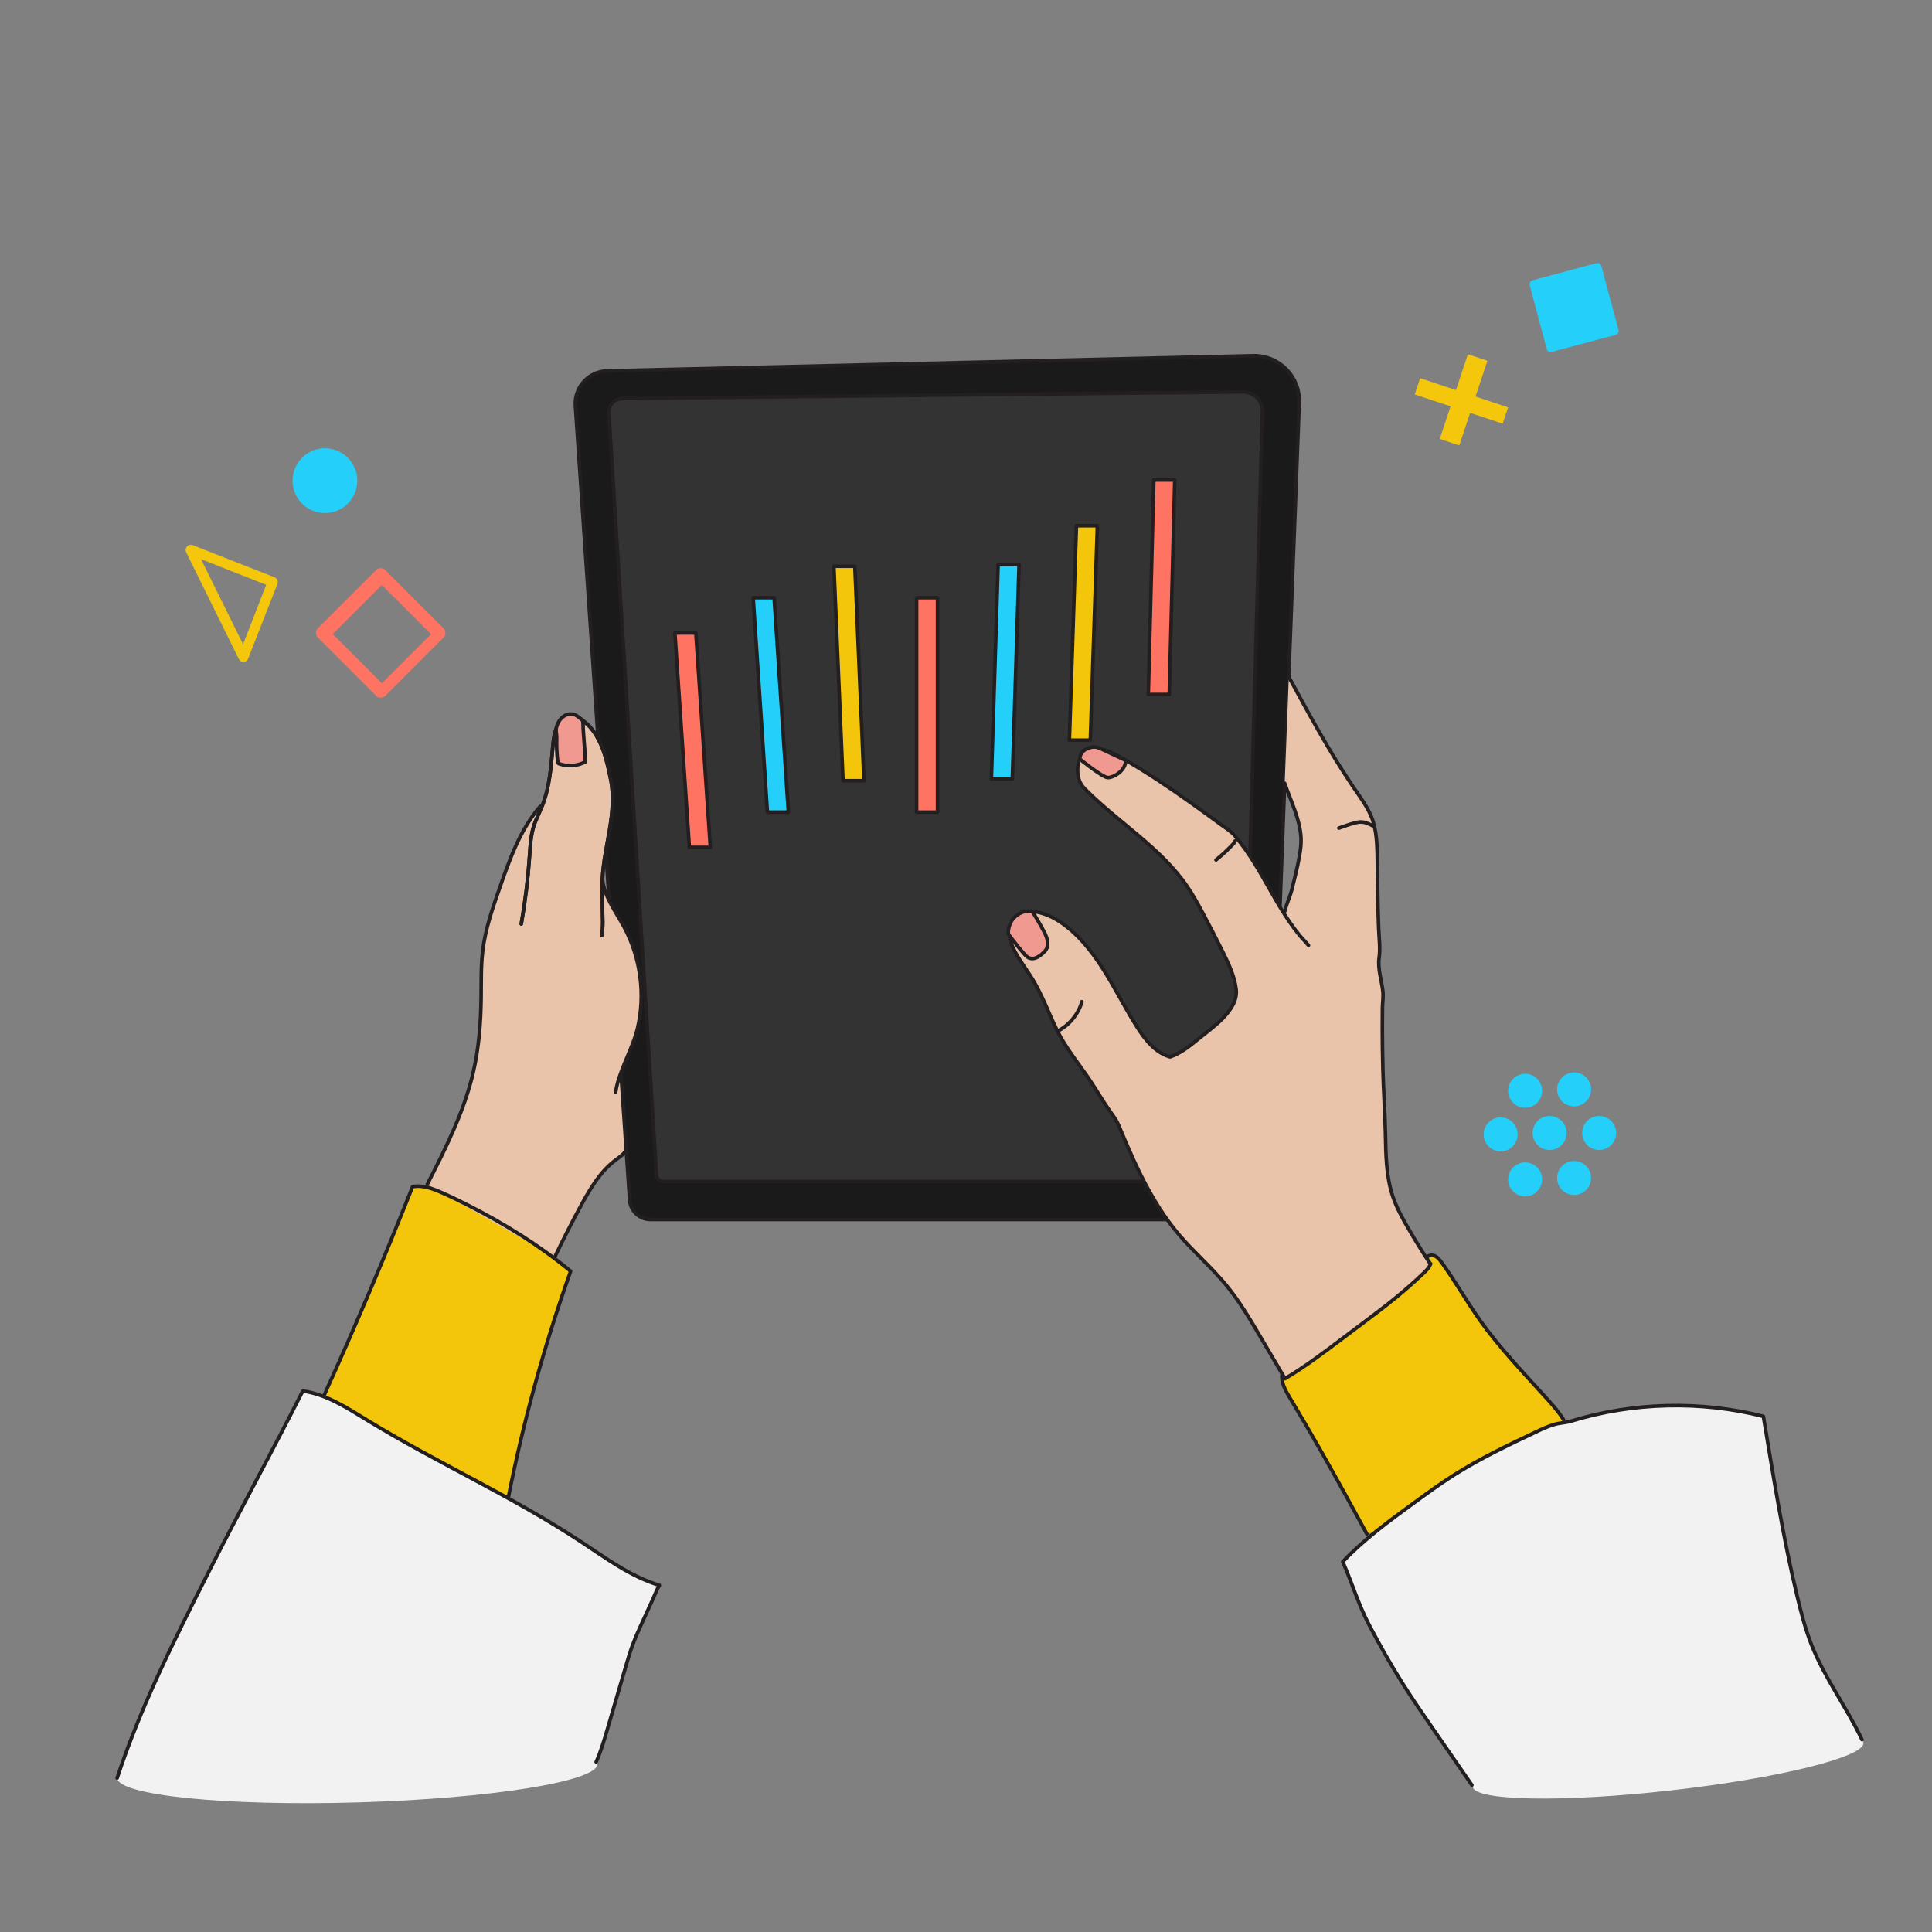
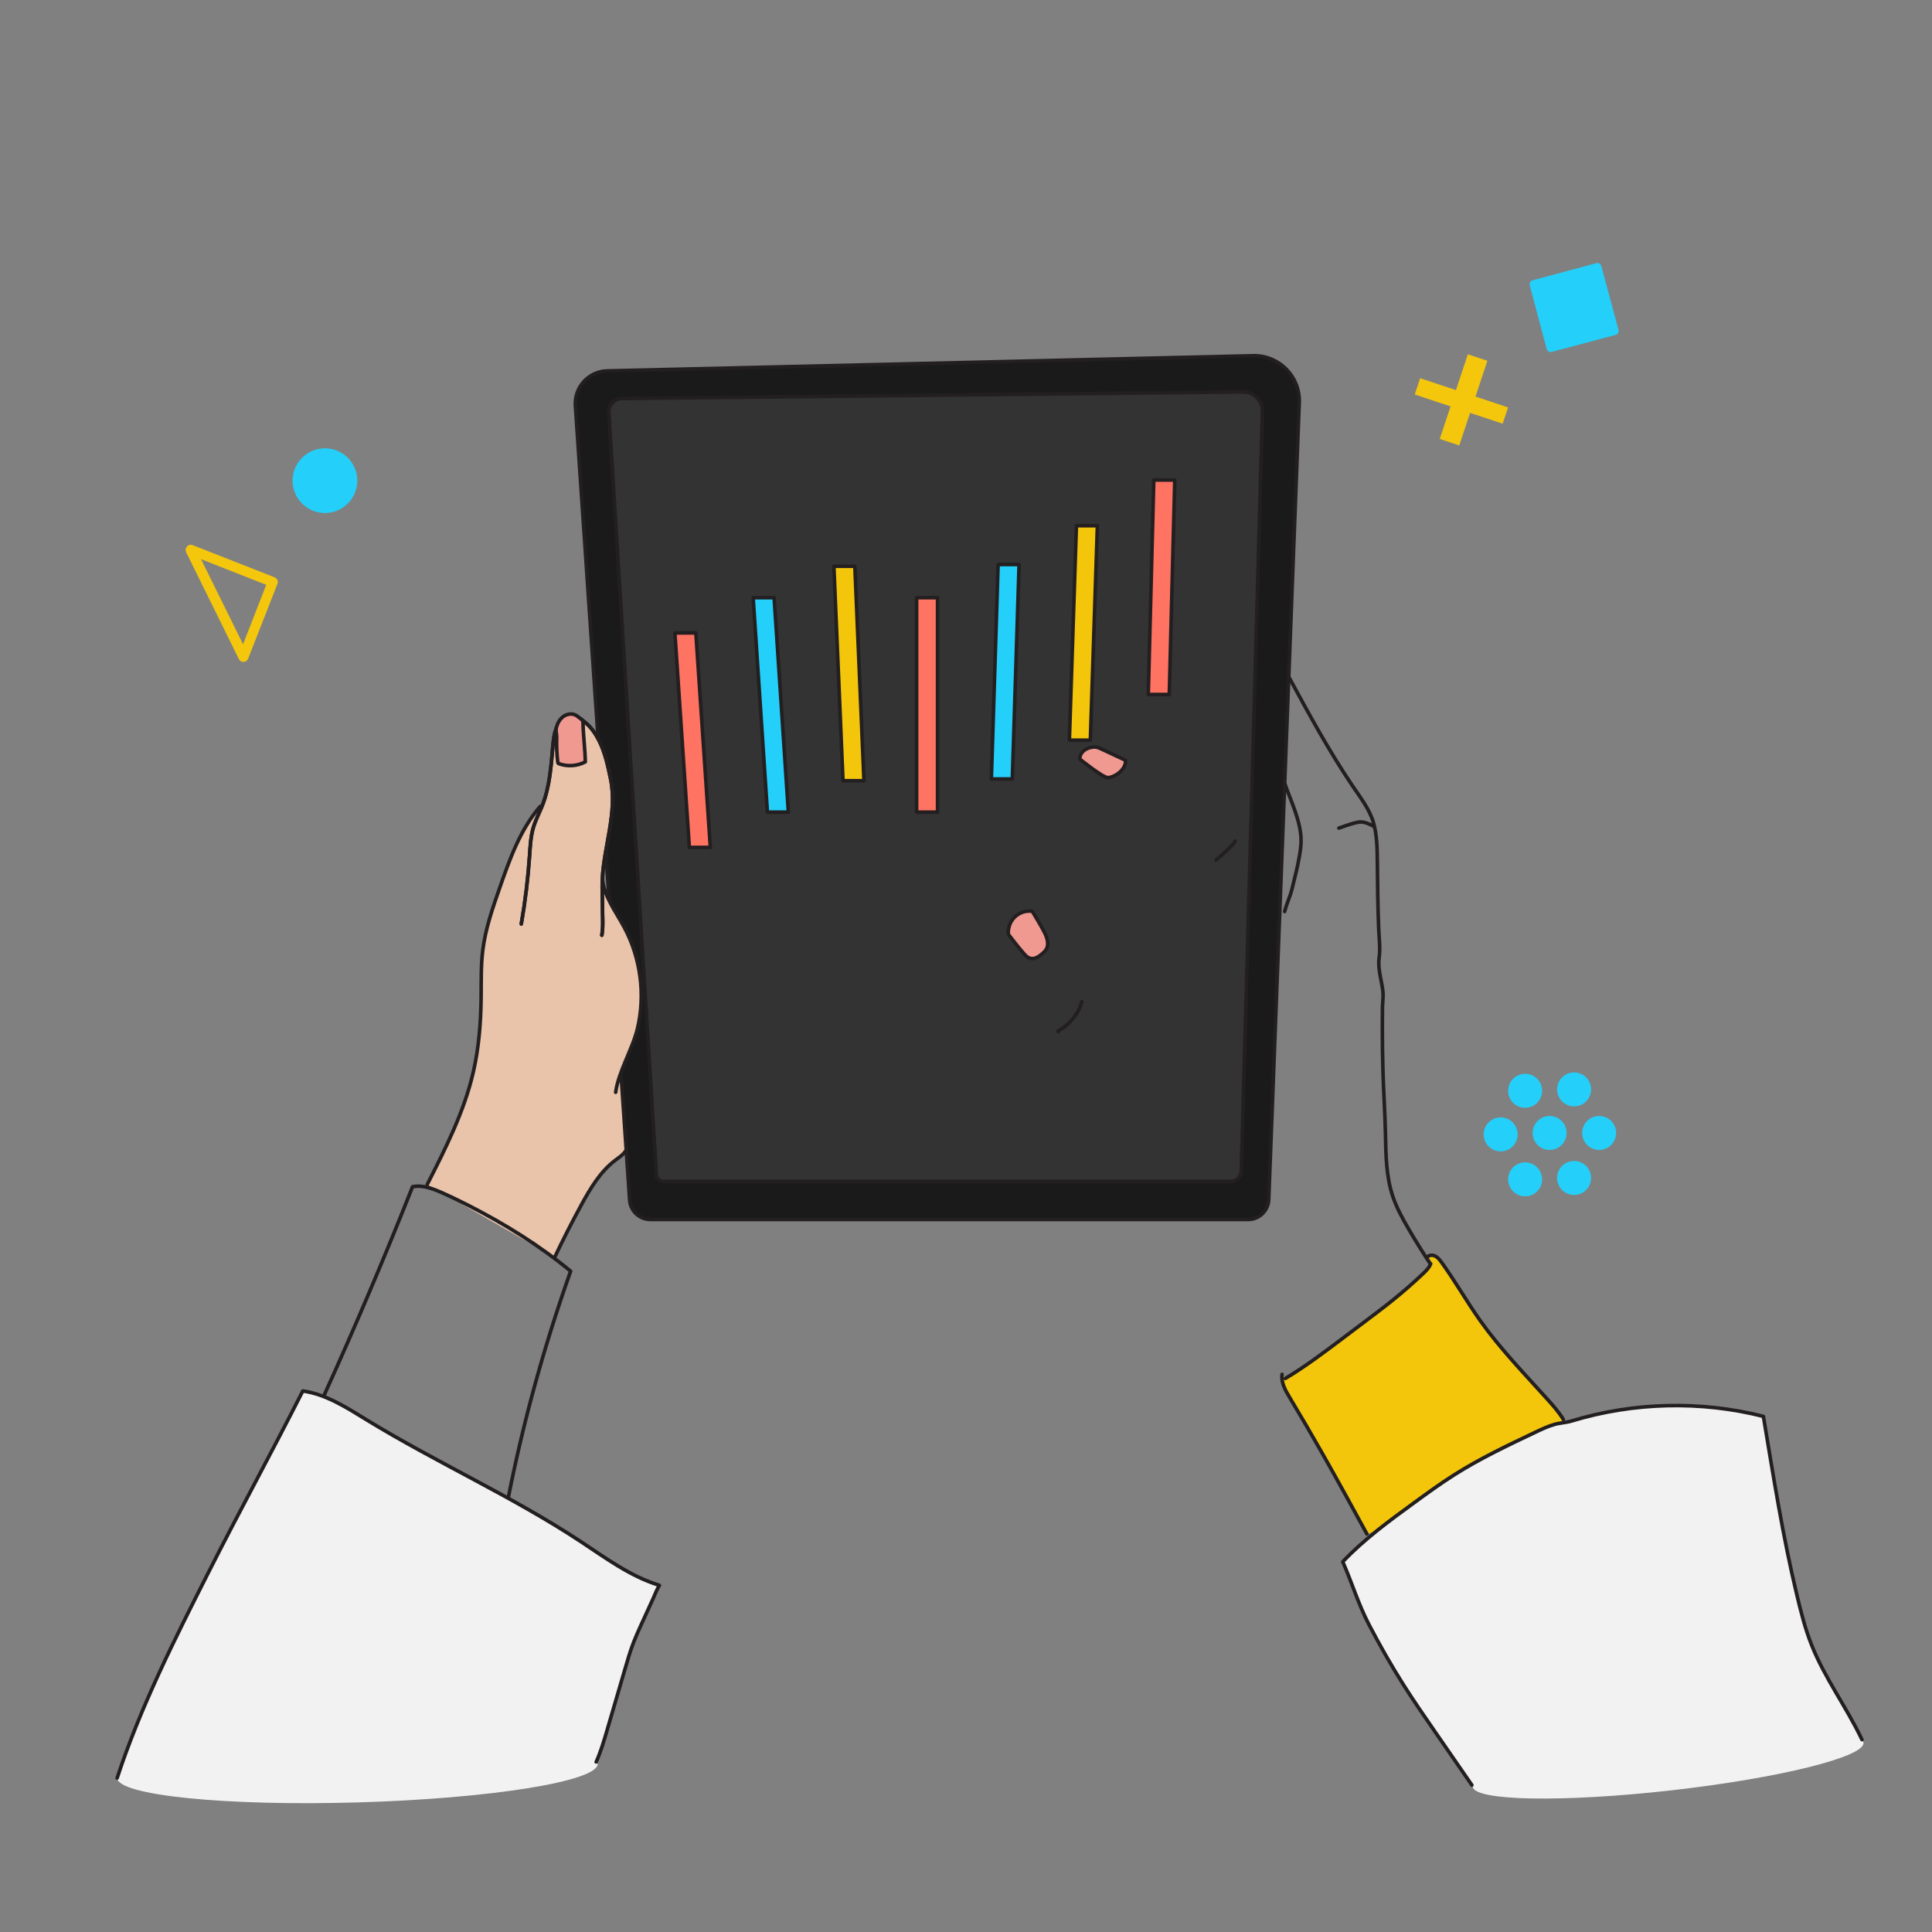
<svg xmlns="http://www.w3.org/2000/svg" id="Artwork" viewBox="0 0 1080 1080">
  <rect x="0" y="0" width="1080" height="1080" fill="#808080" stroke="none" />
  <defs>
    <style>
      .cls-1, .cls-2 {
        fill: #f4c70c;
      }

      .cls-3, .cls-4 {
        fill: #f3c60c;
      }

      .cls-5, .cls-6 {
        fill: #e9c3aa;
      }

      .cls-7, .cls-8 {
        fill: #ff7363;
      }

      .cls-9, .cls-10, .cls-11, .cls-12, .cls-4, .cls-6, .cls-13, .cls-8, .cls-14 {
        stroke: #231f20;
        stroke-linecap: round;
        stroke-linejoin: round;
        stroke-width: 2px;
      }

      .cls-9, .cls-15 {
        fill: #f2f2f2;
      }

      .cls-10 {
        fill: #1a1a1a;
      }

      .cls-11 {
        fill: none;
      }

      .cls-12 {
        fill: #333;
      }

      .cls-16, .cls-13 {
        fill: #24cff9;
      }

      .cls-2 {
        fill-rule: evenodd;
      }

      .cls-14 {
        fill: #f09990;
      }
    </style>
  </defs>
  <ellipse class="cls-15" cx="199.84" cy="989.94" rx="134.36" ry="17.6" transform="translate(-29 6.3) rotate(-1.68)" />
  <ellipse class="cls-15" cx="932.49" cy="986.53" rx="109.88" ry="14.4" transform="translate(-104.77 110.81) rotate(-6.44)" />
  <path class="cls-3" d="M873.91,793.45c-2.51-4.11-5.72-7.74-8.95-11.32-12.87-14.28-26.3-28.13-37.44-43.8-7.57-10.64-14.02-22.05-21.65-32.64-.95-1.31-1.96-2.65-3.38-3.43s-3.37-.84-4.52.3c1.3,1.28,2.41,2.15,1.79,3.86-.8,2.2-2.53,3.92-4.23,5.53-5.35,5.07-10.9,9.94-16.64,14.57-4.91,3.97-9.96,7.77-15,11.57-4.67,3.52-9.34,7.03-14,10.55-10.2,7.68-20.42,15.39-31.39,21.93-.48-.89-1.2-1.5-1.82-2.29-.61,4.58,1.87,8.94,4.25,12.91,6.29,10.48,12.45,21.04,18.48,31.66,8.39,14.79,16.54,29.71,24.69,44.64,0,0,15.87-3.91,52.71-24s57.12-40.03,57.12-40.03Z" />
-   <path class="cls-3" d="M283.92,838.33c8.45-43.22,20.36-86.23,35.07-127.74-17.43-14.4-36.78-26.36-56.91-36.65-4.93-2.52-9.92-4.94-14.98-7.19-5.21-2.32-10.9-4.5-16.49-3.35-15.51,39.25-32.07,78.24-49.48,116.69l102.79,58.24Z" />
  <path class="cls-5" d="M238.84,662.1c10.27-20.22,20.63-40.69,25.73-62.79,3.13-13.59,4.21-27.57,4.37-41.52.1-8.95-.17-17.94.96-26.82,1.51-11.9,5.48-23.33,9.43-34.65,5.62-16.1,11.47-32.63,22.63-45.53,0,0,9.36,5.01,19.64,21.01,10.27,16,22.93,41.4,24.41,64.05s3.94,107.18,3.94,107.18c-1.39,2.41-3.86,3.94-6.08,5.63-8.39,6.36-13.9,15.73-18.94,24.97-5.23,9.6-10.19,19.34-14.87,29.22" />
  <path class="cls-10" d="M697.67,681.7h-334.07c-6.13,0-11.22-4.75-11.63-10.87l-30.33-443.97c-.71-10.4,7.4-19.29,17.82-19.53l361.01-8.47c14.55-.34,26.38,11.66,25.82,26.21l-17.06,445.51c-.24,6.21-5.34,11.12-11.56,11.12Z" />
  <path class="cls-12" d="M347.76,222.79l347.15-3.7c6.05-.06,10.95,4.92,10.78,10.97l-11.81,424.5c-.09,3.29-2.78,5.9-6.07,5.9h-316.96c-2.05,0-3.74-1.59-3.87-3.64l-26.63-426.06c-.27-4.29,3.11-7.92,7.4-7.97Z" />
-   <path class="cls-5" d="M718.33,770.68c-4.5-7.65-9-15.3-13.5-22.95-6-10.2-12.04-20.45-19.58-29.58-8.17-9.89-18-18.3-26.3-28.08-4.04-4.76-7.71-9.82-11.06-15.08-7.33-11.5-13.16-23.87-18.53-36.38-1.35-3.14-2.67-6.29-3.98-9.45-1.16-2.81-2.48-4.57-4.19-6.96-4.38-6.12-8.15-12.75-12.37-19-6.13-9.08-13.1-17.44-17.93-27.3s-8.19-19.46-13.67-28.48c-3.63-5.97-8.08-11.47-11-17.82-2.2-4.78-3.36-10.81-.05-15.4,2.71-3.77,8.33-5.18,12.75-4.49,6.42,1,12.29,4.3,17.34,8.28,9.03,7.11,15.99,16.53,22,26.33s11.19,20.1,17.37,29.8c4.56,7.17,10.29,14.45,18.49,16.69,6.36-2.27,10.78-5.98,16.03-10.24,4.54-3.69,9.34-7.1,13.39-11.33,4.35-4.54,8.28-9.96,7.45-16.39-.93-7.23-4.09-13.96-7.28-20.43-3.74-7.59-7.63-15.11-11.64-22.57-2.61-4.86-5.28-9.7-8.38-14.26-14.89-21.86-38.66-35.81-57.26-54.61-3.45-3.48-4.35-7.58-3.93-12.46.4-4.76,3.81-10.04,8.89-10.11,6.93-.09,12.03,3.27,17.83,6.59,6.17,3.53,12.21,7.29,18.15,11.19,12.03,7.9,23.65,16.38,35.27,24.85,2.7,1.97,5.67,3.73,7.76,6.31,1.98,2.45,3.94,4.88,5.76,7.45,3.64,5.14,6.87,10.56,10.01,16.02,1.95,3.39,3.79,6.86,5.81,10.2,1.73,2.86,2.99,5.89,5.63,8.1-.53-.44,1.89-5.26,2.24-5.92,1.13-2.08,1.87-4.15,2.46-6.48,1.56-6.2,3.12-12.41,4.19-18.71.53-3.12.94-6.29.8-9.46-.45-10.3-5.77-21.01-9.15-30.75l2.32-59.44c11.25,20.75,22.52,41.55,35.75,61.1,4.19,6.19,9.24,12.71,11.45,19.96,2.14,7.01,2.21,15.14,2.3,22.45.15,12.4.21,24.8.74,37.19.23,5.5,1,11.03.24,16.43-.84,5.95,1.39,12.5,2.09,18.39.39,3.29-.17,6.11-.22,9.37-.05,3.87-.08,7.74-.07,11.61,0,7.74.13,15.48.33,23.21.31,11.88,1.16,23.67,1.41,35.54.25,11.84.32,23.95,4.16,35.29,2.08,6.15,5.22,11.89,8.47,17.51,3.88,6.7,7.96,13.28,12.23,19.74,1.08,1.63-2.79,4.8-3.8,5.76-5.35,5.07-10.9,9.94-16.64,14.57-4.91,3.97-9.96,7.77-15,11.57-4.67,3.52-9.34,7.03-14,10.55-10.2,7.68-20.42,15.39-31.39,21.93" />
  <polygon class="cls-2" points="831.47 201.67 824.82 221.69 843.02 227.74 840 236.84 821.79 230.8 815.75 249 804.82 245.37 810.87 227.17 790.84 220.52 793.87 211.42 813.89 218.07 820.54 198.04 831.47 201.67" />
  <path class="cls-1" d="M112.38,312.58l36.44,14.33-12.95,33.25-23.49-47.58ZM138.73,368.14l16.33-41.65c.31-.7.32-1.49.03-2.2-.29-.71-.86-1.27-1.58-1.56l-45.89-18.04c-1.11-.4-2.34-.07-3.09.81-.2.21-.36.45-.48.72-.38.78-.38,1.69,0,2.47l29.47,59.73c.49,1.01,1.53,1.64,2.65,1.6,1.16-.05,2.17-.79,2.57-1.87Z" />
  <g>
    <circle class="cls-16" cx="866.25" cy="633.34" r="9.5" />
    <circle class="cls-16" cx="838.88" cy="634.13" r="9.5" />
    <circle class="cls-16" cx="879.93" cy="608.98" r="9.5" />
    <circle class="cls-16" cx="852.56" cy="609.76" r="9.5" />
    <circle class="cls-16" cx="879.93" cy="658.49" r="9.5" />
    <circle class="cls-16" cx="852.56" cy="659.27" r="9.5" />
    <circle class="cls-16" cx="893.94" cy="633.34" r="9.5" />
  </g>
  <circle class="cls-16" cx="181.63" cy="268.69" r="18.09" transform="translate(-110.75 409.03) rotate(-81.58)" />
-   <path class="cls-7" d="M213.48,327.01l27.49,27.46-27.49,27.49-27.46-27.49,27.46-27.46ZM212.81,390c.96,0,1.89-.37,2.57-1.05l32.54-32.57c.69-.68,1.09-1.61,1.09-2.58s-.39-1.9-1.09-2.58l-32.54-32.54c-1.42-1.42-3.73-1.42-5.15,0l-32.54,32.54c-1.42,1.42-1.42,3.73,0,5.15l32.54,32.57c.69.67,1.61,1.05,2.57,1.05Z" />
  <path class="cls-16" d="M904.73,184.37c.18.6.1,1.25-.21,1.79-.31.54-.84.93-1.45,1.08l-35.59,9.46c-.61.18-1.26.11-1.81-.21-.55-.32-.94-.85-1.08-1.46l-9.46-35.52c-.17-.59-.09-1.23.22-1.76.31-.53.82-.92,1.41-1.07l35.58-9.57c.59-.17,1.23-.09,1.76.22.53.31.92.82,1.07,1.41l9.56,35.63Z" />
-   <path class="cls-11" d="M718.33,770.68c-4.5-7.65-9-15.3-13.5-22.95-6-10.2-12.04-20.45-19.58-29.58-8.17-9.89-18-18.3-26.3-28.08-4.04-4.76-7.71-9.82-11.06-15.08-7.33-11.5-13.16-23.87-18.53-36.38-1.35-3.14-2.67-6.29-3.98-9.45-1.16-2.81-2.48-4.57-4.19-6.96-4.38-6.12-8.15-12.75-12.37-19-6.13-9.08-13.1-17.44-17.93-27.3s-8.19-19.46-13.67-28.48c-3.63-5.97-8.08-11.47-11-17.82-2.2-4.78-3.36-10.81-.05-15.4,2.71-3.77,8.33-5.18,12.75-4.49,6.42,1,12.29,4.3,17.34,8.28,9.03,7.11,15.99,16.53,22,26.33s11.19,20.1,17.37,29.8c4.56,7.17,10.29,14.45,18.49,16.69,6.36-2.27,10.78-5.98,16.03-10.24,4.54-3.69,9.34-7.1,13.39-11.33,4.35-4.54,8.28-9.96,7.45-16.39-.93-7.23-4.09-13.96-7.28-20.43-3.74-7.59-7.63-15.11-11.64-22.57-2.61-4.86-5.28-9.7-8.38-14.26-14.89-21.86-38.66-35.81-57.26-54.61-3.45-3.48-4.35-7.58-3.93-12.46.4-4.76,3.81-10.04,8.89-10.11,6.93-.09,12.03,3.27,17.83,6.59,6.17,3.53,12.21,7.29,18.15,11.19,12.03,7.9,23.65,16.38,35.27,24.85,2.7,1.97,5.67,3.73,7.76,6.31,1.98,2.45,3.94,4.88,5.76,7.45,3.64,5.14,6.87,10.56,10.01,16.02,6.26,10.88,12.16,22.09,20.15,31.83,1.64,2,3.51,3.81,5.13,5.81" />
  <path class="cls-11" d="M718.14,509.56c1.32-5.23,2.84-7.58,4.15-12.81,1.56-6.2,3.12-12.41,4.19-18.71.53-3.12.94-6.29.8-9.46-.45-10.3-5.77-21.01-9.15-30.75" />
  <path class="cls-11" d="M720.45,378.39c11.25,20.75,22.52,41.55,35.75,61.1,4.19,6.19,9.24,12.71,11.45,19.96,2.14,7.01,2.21,15.14,2.3,22.45.15,12.4.21,24.8.74,37.19.23,5.5,1,11.03.24,16.43-.84,5.95,1.39,12.5,2.09,18.39.39,3.29-.17,6.11-.22,9.37-.05,3.87-.08,7.74-.07,11.61,0,7.74.13,15.48.33,23.21.31,11.88,1.16,23.67,1.41,35.54.25,11.84.32,23.95,4.16,35.29,2.08,6.15,5.22,11.89,8.47,17.51,3.88,6.7,7.96,13.28,12.23,19.74" />
  <path class="cls-11" d="M591.58,576.77c-.31.04-.13-.49.15-.64,6.27-3.37,11.1-9.35,13.07-16.19" />
  <path class="cls-11" d="M690.41,470.13c-.07.58-.49,1.06-.89,1.49-3.03,3.26-6.3,6.3-9.76,9.1" />
  <path class="cls-11" d="M767.86,461.89c-2.25-1.18-4.62-2.4-7.16-2.4-1.23,0-2.44.28-3.62.6-2.93.79-5.79,1.81-8.64,2.83" />
  <path class="cls-11" d="M301.96,450.79c-11.15,12.9-17.01,29.43-22.63,45.53-3.95,11.32-7.93,22.75-9.43,34.65-1.12,8.88-.85,17.87-.96,26.82-.16,13.94-1.24,27.93-4.37,41.52-5.09,22.1-15.46,42.57-25.73,62.79" />
  <path class="cls-11" d="M310.06,702.84c4.68-9.88,9.64-19.62,14.87-29.22,5.04-9.24,10.55-18.6,18.94-24.97,2.22-1.68,4.69-3.22,6.08-5.63" />
  <path class="cls-11" d="M181.13,780.09c17.41-38.44,33.97-77.44,49.48-116.69,5.59-1.15,11.28,1.03,16.49,3.35,5.06,2.25,10.04,4.67,14.98,7.19,20.13,10.29,39.48,22.25,56.91,36.65-14.71,41.5-26.62,84.52-35.07,127.74" />
  <path class="cls-11" d="M799.76,706.42c-.8,2.2-2.53,3.92-4.23,5.53-5.35,5.07-10.9,9.94-16.64,14.57-4.91,3.97-9.96,7.77-15,11.57-4.67,3.52-9.34,7.03-14,10.55-10.2,7.68-20.42,15.39-31.39,21.93" />
  <path class="cls-11" d="M797.97,702.56c1.16-1.13,3.1-1.08,4.52-.3s2.43,2.12,3.38,3.43c7.64,10.59,14.09,21.99,21.65,32.64,11.14,15.66,24.57,29.52,37.44,43.8,3.23,3.58,6.44,7.21,8.95,11.32" />
  <path class="cls-11" d="M716.67,768.27c-.61,4.58,1.87,8.94,4.25,12.91,6.29,10.48,12.45,21.04,18.48,31.66,8.39,14.79,16.54,29.71,24.69,44.64" />
  <path class="cls-6" d="M336.67,490.66c.74,10.16,7.43,18.72,12.26,27.7,9.22,17.17,11.91,37.76,7.39,56.72-2.67,11.19-10.64,24.11-12.16,35.52" />
  <path class="cls-14" d="M564.1,522.8s5.22,6.96,8.95,11.05,7.81,1.12,10.79-1.86,1.86-7.07,0-10.79-6.7-11.64-6.7-11.64c-.31-.38-1.29-.24-1.78-.25-4.92-.07-9.68,3.42-11.09,8.14-.43,1.43-1.15,4.22-.17,5.35Z" />
  <path class="cls-14" d="M629.2,425.01c.34,5.77-7.04,9.86-10.02,9.67s-15.58-10.37-15.58-10.37c.02-2.85,1.91-5.01,4.58-6,1.38-.51,2.86-.89,4.33-.7,1.23.16,2.38.7,3.5,1.24,4.11,1.97,9.09,4.19,13.2,6.16Z" />
  <path class="cls-9" d="M1040.86,972.47c-8.61-18.14-20.9-34.46-28.26-53.14-3.51-8.9-5.85-18.22-8.08-27.52-8.03-33.42-13.09-66.15-18.78-100.05-35.09-8.87-72.6-7.96-107.23,2.59-3.25.99-6.4.99-9.59,1.91-3.84,1.1-7.47,2.86-11.07,4.57-15.28,7.26-30.6,14.54-44.89,23.59-7.74,4.9-15.15,10.3-22.55,15.7-13.93,10.15-27.95,20.39-39.8,32.91,5.31,12.06,8.62,23.59,14.73,35.27,5.94,11.35,12.25,22.51,19.1,33.33,5.5,8.69,11.34,17.15,17.19,25.61,7.05,10.21,14.11,20.43,21.16,30.64" />
  <path class="cls-9" d="M65.48,993.94c13.11-39.95,32.17-77.64,51.15-115.15,17.65-34.87,34.99-66.36,52.64-101.23,13.12,1.87,24.63,9.38,35.93,16.3,39.06,23.88,81.15,42.63,119.36,67.84,14.08,9.29,27.91,19.59,44.05,24.5-1.53,2.47-2.34,4.86-3.55,7.5-1.87,4.1-3.75,8.19-5.62,12.29-2.34,5.11-4.68,10.23-6.53,15.54-1.02,2.92-1.89,5.89-2.76,8.86-3.59,12.24-7.17,24.47-10.76,36.71-1.77,6.05-3.55,12.11-6.13,17.86" />
  <polygon class="cls-8" points="397.08 473.69 385.36 473.69 377.26 353.81 388.98 353.81 397.08 473.69" />
  <polygon class="cls-13" points="440.7 454 428.98 454 421.02 334.12 432.74 334.12 440.7 454" />
  <polygon class="cls-4" points="482.96 436.43 471.24 436.43 466.14 316.55 477.86 316.55 482.96 436.43" />
  <rect class="cls-8" x="512.38" y="334.12" width="11.72" height="119.88" />
  <polygon class="cls-13" points="565.9 435.44 554.18 435.44 557.95 315.56 569.67 315.56 565.9 435.44" />
  <polygon class="cls-4" points="609.51 413.75 597.79 413.75 601.72 293.87 613.44 293.87 609.51 413.75" />
  <polygon class="cls-8" points="653.63 388.23 641.9 388.23 644.98 268.35 656.7 268.35 653.63 388.23" />
  <path class="cls-6" d="M291.4,516.48c2.21-12.58,3.75-25.28,4.62-38.02.37-5.46.63-11,2.23-16.24,1.27-4.12,3.34-7.95,4.92-11.96,4.15-10.51,4.88-22.01,5.89-33.27.29-3.19.61-6.41,1.74-9.41s3.18-5.77,6.09-7.1c3.74-1.71,7.48,1.03,10.63,3.68s5.49,6.14,7.34,9.81c3.38,6.69,5.02,14.38,6.52,21.68,1.89,9.22.93,18.77-.6,28.05-1.53,9.28-3.64,18.51-4.05,27.91-.23,5.24.07,10.49.06,15.74s.5,10.41-.36,15.44" />
  <path class="cls-11" d="M291.4,516.48c2.21-12.58,3.75-25.28,4.62-38.02.37-5.46.63-11,2.23-16.24,1.27-4.12,3.34-7.95,4.92-11.96,4.15-10.51,4.88-22.01,5.89-33.27.29-3.19.61-6.41,1.74-9.41s3.18-5.77,6.09-7.1c3.74-1.71,7.48,1.03,10.63,3.68s5.49,6.14,7.34,9.81c3.38,6.69,5.02,14.38,6.52,21.68,1.89,9.22.93,18.77-.6,28.05-1.53,9.28-3.64,18.51-4.05,27.91-.23,5.24.07,10.49.06,15.74s.5,10.41-.36,15.44" />
  <path class="cls-14" d="M311.19,412.54c-.14,4.5.07,9.02.6,13.49.02.2.05.41.17.57.13.17.34.25.54.33,4.75,1.72,10.22,1.33,14.69-1.03-.13-7.55-1.16-14.38-1.28-21.93-.03-1.68-1.58-2.29-2.87-3.37-.45-.38-.95-.71-1.49-.95-2.15-.97-4.78-.47-6.68.92s-3.13,3.55-3.77,5.82.17,3.8.09,6.15Z" />
</svg>